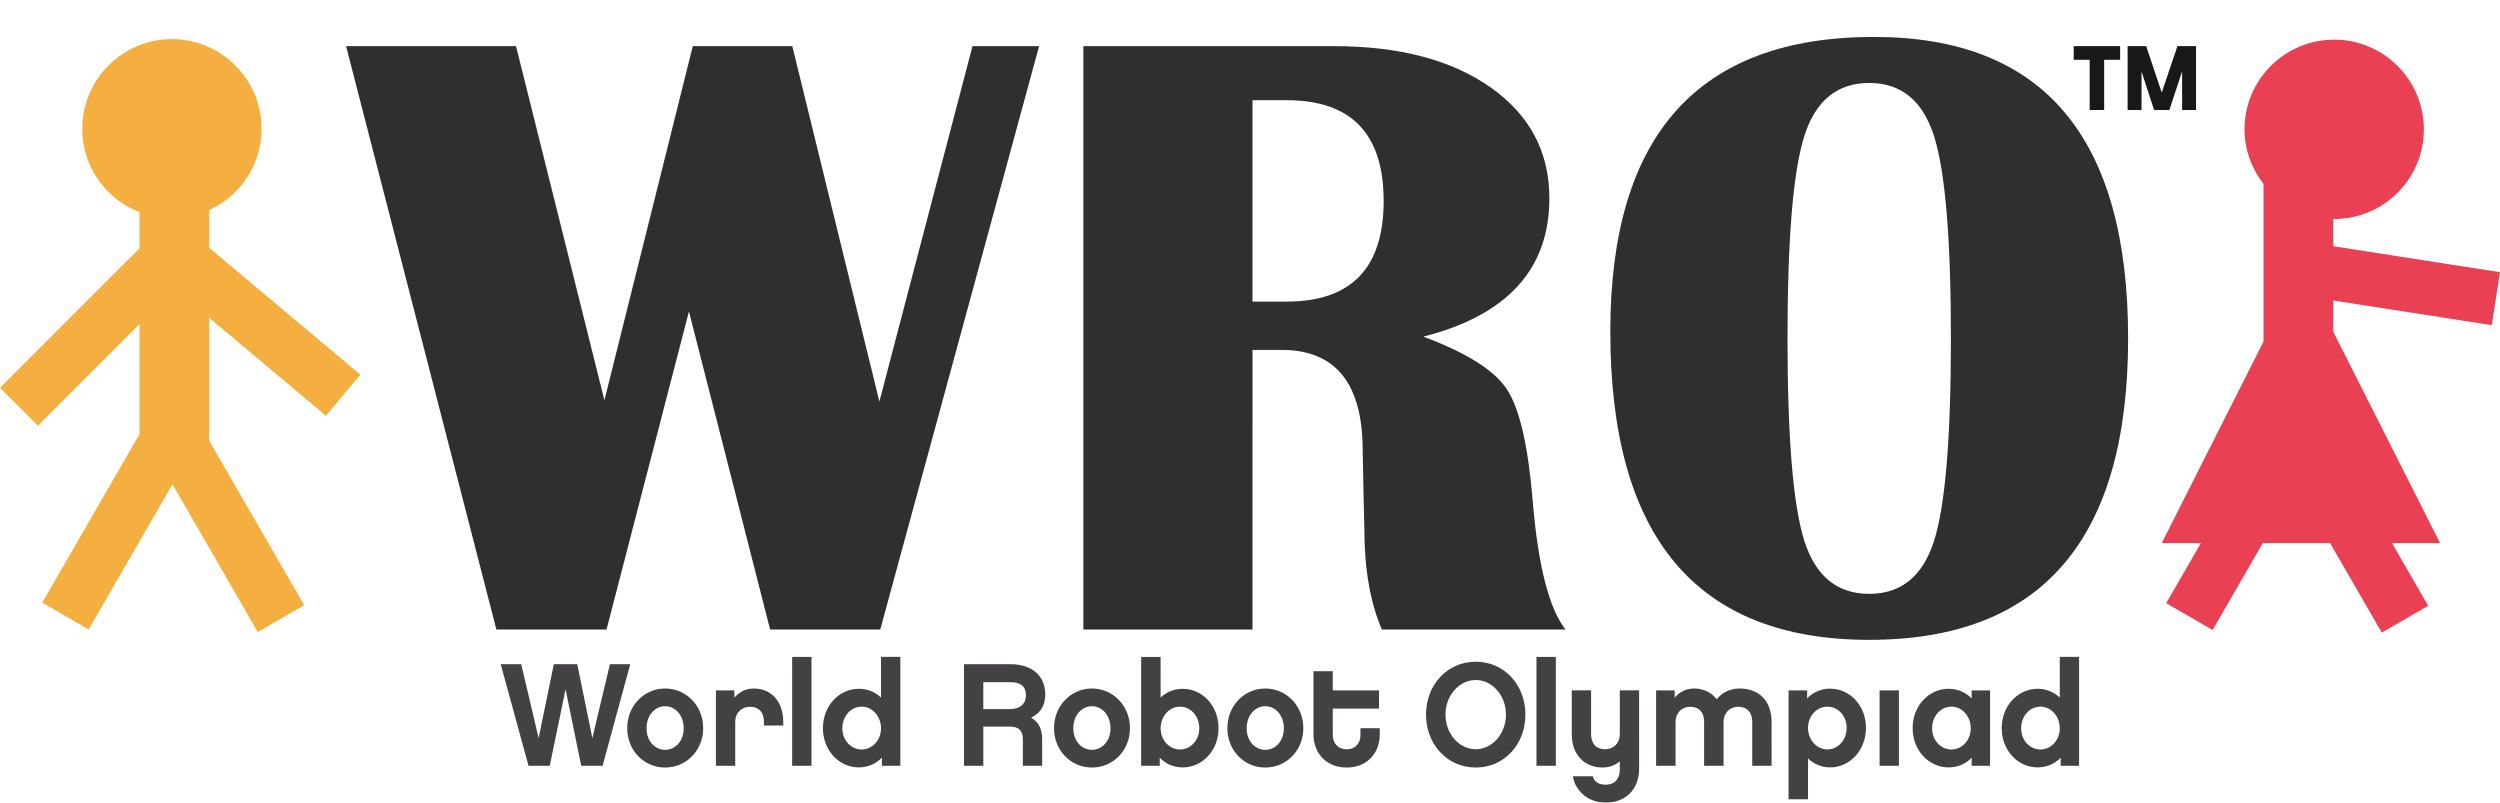
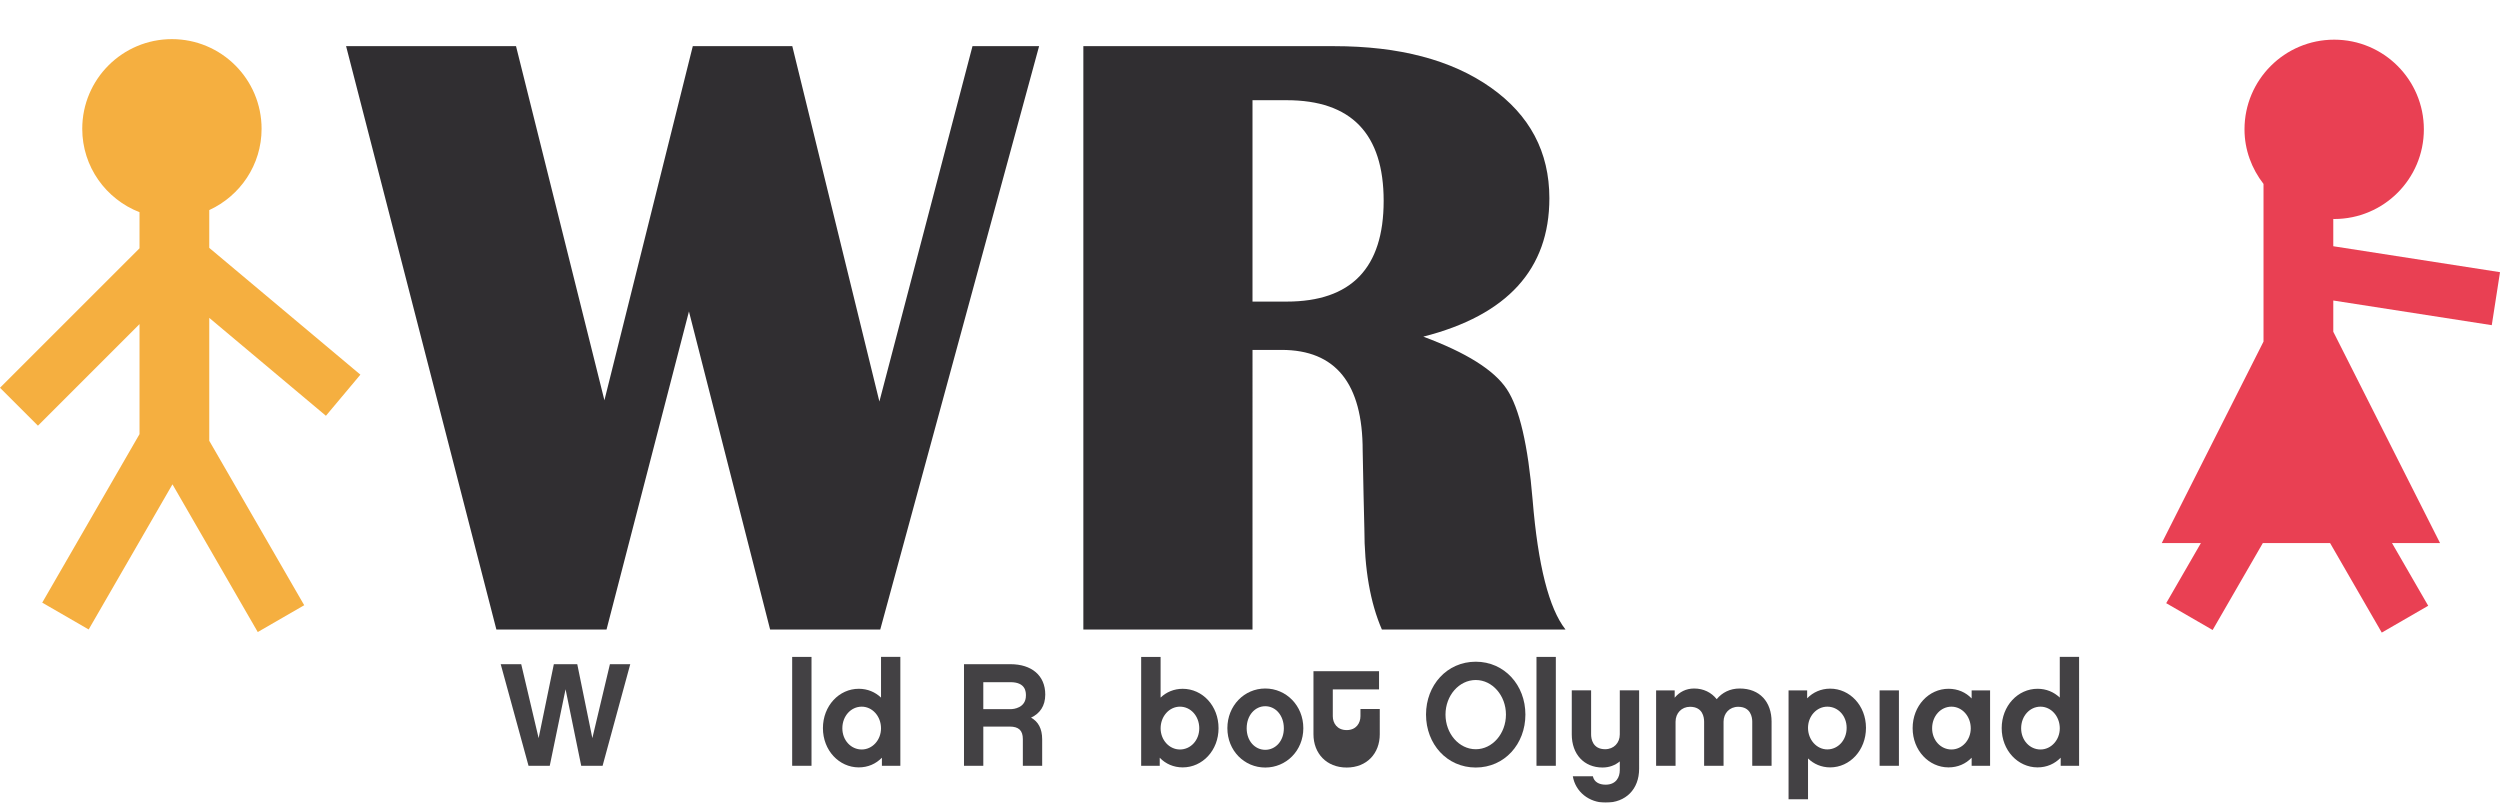
<svg xmlns="http://www.w3.org/2000/svg" id="Ebene_1" x="0px" y="0px" width="195.747px" height="62.848px" viewBox="0 0 195.747 62.848" xml:space="preserve">
  <g opacity="0.75">
    <g>
      <g>
        <path fill="#E2001A" d="M195.103,25.461l0.645-4.15l-13.055-2.031v-2.138c0.023,0,0.047,0.006,0.072,0.006    c3.878,0,7.021-3.143,7.021-7.02c0-3.879-3.144-7.022-7.021-7.022s-7.023,3.143-7.023,7.022c0,1.617,0.57,3.087,1.489,4.274    v12.343l-7.969,15.778h3.065l-2.716,4.705l3.636,2.1l3.929-6.805h5.268l4.046,7.008l3.636-2.101l-2.834-4.907h3.762l-8.36-16.548    V23.53L195.103,25.461z" />
      </g>
    </g>
  </g>
  <g opacity="0.9">
    <g>
      <polygon fill="#1A171B" points="81.36,3.614 68.923,49.29 60.299,49.29 53.944,24.387 47.491,49.29 38.866,49.29 27.098,3.614    40.404,3.614 47.325,31.341 54.245,3.614 62.036,3.614 68.855,31.439 76.145,3.614   " />
      <g>
        <path fill="#1A171B" d="M84.825,49.29V3.614h19.629c5.115,0,9.204,1.078,12.267,3.236c3.06,2.159,4.593,5.05,4.593,8.673    c0,5.547-3.291,9.159-9.871,10.836c3.364,1.249,5.544,2.616,6.535,4.107c0.991,1.491,1.666,4.383,2.024,8.677    c0.42,5.119,1.279,8.499,2.574,10.146h-14.378c-0.913-2.113-1.371-4.752-1.371-7.91l-0.064-2.705l-0.068-3.402    c0-5.25-2.118-7.875-6.351-7.875h-2.274V49.29H84.825z M98.069,23.614h2.674c5.062,0,7.596-2.629,7.596-7.885    c0-5.254-2.533-7.883-7.596-7.883h-2.674V23.614z" />
-         <path fill="#1A171B" d="M146.727,2.892c13.267,0,19.902,7.87,19.902,23.606S159.873,50.1,146.356,50.1    c-13.513,0-20.271-8.047-20.271-24.138C126.086,10.583,132.967,2.892,146.727,2.892 M146.356,6.496    c-2.5,0-4.192,1.38-5.075,4.137c-0.879,2.759-1.321,8.047-1.321,15.863c0,7.819,0.442,13.104,1.321,15.865    c0.883,2.758,2.575,4.137,5.075,4.137s4.192-1.379,5.074-4.137c0.882-2.761,1.324-8.046,1.324-15.865    c0-7.793-0.442-13.076-1.324-15.846C150.549,7.882,148.856,6.496,146.356,6.496" />
      </g>
    </g>
  </g>
-   <path fill="#1A171B" d="M166.004,3.613V4.68h-1.25v3.935h-1.135V4.68h-1.25V3.613H166.004z M171.946,8.615h-1.089V5.587 l-0.998,3.028h-1.195l-0.984-3.017v3.017h-1.09V3.613h1.456l1.216,3.637l1.228-3.637h1.457V8.615z" />
  <g opacity="0.82">
    <g>
      <polygon fill="#1A171B" points="47.182,59.96 45.508,59.96 44.283,53.968 43.045,59.96 41.383,59.96 39.205,52.005 40.811,52.005    42.174,57.794 43.365,52.005 45.199,52.005 46.38,57.794 47.756,52.005 49.348,52.005   " />
      <g>
-         <path fill="#1A171B" d="M55.059,57.015c0,1.765-1.342,3.082-2.981,3.082c-1.637,0-2.968-1.317-2.968-3.082    c0-1.766,1.331-3.106,2.968-3.106C53.717,53.908,55.059,55.249,55.059,57.015 M53.533,57.026c0-1.021-0.651-1.73-1.456-1.73    c-0.802,0-1.455,0.709-1.455,1.73c0,0.998,0.653,1.684,1.455,1.684C52.882,58.71,53.533,58.024,53.533,57.026" />
-         <path fill="#1A171B" d="M61.328,56.808h-1.514V56.51c0-0.345-0.103-1.168-1.101-1.168c-0.676,0-1.146,0.503-1.146,1.168v3.45    h-1.512v-5.903H57.5v0.574c0.378-0.445,0.895-0.722,1.524-0.722c1.387,0,2.304,1.043,2.304,2.601V56.808z" />
        <rect x="62.026" y="51.435" fill="#1A171B" width="1.514" height="8.525" />
        <path fill="#1A171B" d="M70.495,59.961h-1.443v-0.633c-0.472,0.481-1.088,0.758-1.812,0.758c-1.536,0-2.806-1.329-2.806-3.071    c0-1.755,1.27-3.084,2.806-3.084c0.689,0,1.284,0.256,1.743,0.689v-3.186h1.513V59.961z M67.471,55.331    c-0.839,0-1.516,0.732-1.516,1.695c0,0.938,0.677,1.658,1.516,1.658c0.836,0,1.512-0.742,1.512-1.658    C68.982,56.086,68.307,55.331,67.471,55.331" />
        <path fill="#1A171B" d="M81.6,59.96h-1.512v-2.086c0-0.679-0.321-0.984-1.032-0.984h-2.064v3.07h-1.512v-7.955h3.635    c1.659,0,2.728,0.885,2.728,2.375c0,0.904-0.425,1.487-1.113,1.811c0.562,0.308,0.871,0.861,0.871,1.695V59.96z M79.146,55.525    c0.196,0,1.182-0.083,1.182-1.067c0-0.262,0-1.044-1.214-1.044h-2.123v2.111H79.146z" />
-         <path fill="#1A171B" d="M88.476,57.015c0,1.765-1.343,3.082-2.979,3.082c-1.639,0-2.969-1.317-2.969-3.082    c0-1.766,1.33-3.106,2.969-3.106C87.133,53.908,88.476,55.249,88.476,57.015 M86.952,57.026c0-1.021-0.654-1.73-1.456-1.73    c-0.804,0-1.457,0.709-1.457,1.73c0,0.998,0.653,1.684,1.457,1.684C86.298,58.71,86.952,58.024,86.952,57.026" />
        <path fill="#1A171B" d="M92.605,60.086c-0.711,0-1.341-0.276-1.799-0.758v0.633h-1.454v-8.526h1.522v3.186    c0.447-0.434,1.055-0.689,1.73-0.689c1.547,0,2.807,1.329,2.807,3.084C95.412,58.757,94.152,60.086,92.605,60.086 M92.388,55.331    c-0.836,0-1.513,0.755-1.513,1.695c0,0.916,0.677,1.658,1.513,1.658c0.839,0,1.513-0.721,1.513-1.658    C93.9,56.063,93.227,55.331,92.388,55.331" />
        <path fill="#1A171B" d="M102.049,57.015c0,1.765-1.343,3.082-2.98,3.082s-2.967-1.317-2.967-3.082    c0-1.766,1.329-3.106,2.967-3.106S102.049,55.249,102.049,57.015 M100.524,57.026c0-1.021-0.654-1.73-1.456-1.73    s-1.455,0.709-1.455,1.73c0,0.998,0.653,1.684,1.455,1.684S100.524,58.024,100.524,57.026" />
-         <path fill="#1A171B" d="M108.034,57.497c0,1.49-1.009,2.6-2.591,2.6c-1.581,0-2.6-1.109-2.6-2.6v-4.941h1.513v1.501h3.621v1.423    h-3.621v2.098c0,0.537,0.331,1.088,1.087,1.088c0.747,0,1.079-0.551,1.079-1.088v-0.562h1.512V57.497z" />
+         <path fill="#1A171B" d="M108.034,57.497c0,1.49-1.009,2.6-2.591,2.6c-1.581,0-2.6-1.109-2.6-2.6v-4.941h1.513h3.621v1.423    h-3.621v2.098c0,0.537,0.331,1.088,1.087,1.088c0.747,0,1.079-0.551,1.079-1.088v-0.562h1.512V57.497z" />
        <path fill="#1A171B" d="M119.437,55.949c0,2.315-1.638,4.147-3.886,4.147c-2.254,0-3.895-1.832-3.895-4.147    c0-2.304,1.641-4.138,3.895-4.138C117.799,51.812,119.437,53.646,119.437,55.949 M117.914,55.949c0-1.48-1.055-2.705-2.363-2.705    c-1.316,0-2.37,1.225-2.37,2.705c0,1.489,1.054,2.715,2.37,2.715C116.859,58.664,117.914,57.438,117.914,55.949" />
        <rect x="120.305" y="51.435" fill="#1A171B" width="1.515" height="8.525" />
        <path fill="#1A171B" d="M128.341,60.2c0,1.593-1.043,2.647-2.625,2.647c-1.294,0-2.36-0.848-2.566-2.065h1.571    c0.091,0.439,0.48,0.658,0.995,0.658c0.825,0,1.112-0.586,1.112-1.136v-0.688c-0.356,0.298-0.814,0.48-1.351,0.48    c-1.448,0-2.409-1.041-2.409-2.59v-3.451h1.514v3.451c0,0.331,0.112,1.157,1.1,1.157c0.677,0,1.146-0.492,1.146-1.157v-3.451    h1.513V60.2z" />
        <path fill="#1A171B" d="M138.712,59.96h-1.513v-3.451c0-0.344-0.114-1.168-1.1-1.168c-0.678,0-1.147,0.504-1.147,1.168v3.451    h-1.522v-3.451c0-0.344-0.104-1.168-1.102-1.168c-0.665,0-1.134,0.504-1.134,1.168v3.451h-1.523v-5.904h1.454v0.574    c0.367-0.445,0.882-0.721,1.524-0.721c0.732,0,1.353,0.309,1.766,0.836c0.423-0.518,1.042-0.836,1.798-0.836    c1.582,0,2.499,1.053,2.499,2.6V59.96z" />
        <path fill="#1A171B" d="M143.296,60.086c-0.676,0-1.285-0.265-1.73-0.701v3.198h-1.524v-8.526h1.456v0.62    c0.457-0.47,1.087-0.757,1.799-0.757c1.546,0,2.807,1.328,2.807,3.071C146.103,58.744,144.842,60.086,143.296,60.086     M143.078,55.331c-0.836,0-1.513,0.742-1.513,1.66c0,0.93,0.677,1.687,1.513,1.687s1.512-0.725,1.512-1.687    C144.59,56.039,143.914,55.331,143.078,55.331" />
        <rect x="147.17" y="54.056" fill="#1A171B" width="1.513" height="5.904" />
        <path fill="#1A171B" d="M155.821,59.961h-1.444v-0.633c-0.459,0.481-1.086,0.758-1.81,0.758c-1.537,0-2.81-1.329-2.81-3.071    c0-1.755,1.272-3.084,2.81-3.084c0.724,0,1.351,0.276,1.81,0.758v-0.632h1.444V59.961z M152.795,55.331    c-0.836,0-1.512,0.732-1.512,1.695c0,0.938,0.676,1.658,1.512,1.658c0.839,0,1.513-0.742,1.513-1.658    C154.308,56.086,153.634,55.331,152.795,55.331" />
        <path fill="#1A171B" d="M162.79,59.961h-1.441v-0.633c-0.472,0.481-1.089,0.758-1.812,0.758c-1.536,0-2.807-1.329-2.807-3.071    c0-1.755,1.271-3.084,2.807-3.084c0.688,0,1.282,0.256,1.741,0.689v-3.186h1.512V59.961z M159.766,55.331    c-0.836,0-1.513,0.732-1.513,1.695c0,0.938,0.677,1.658,1.513,1.658c0.837,0,1.513-0.742,1.513-1.658    C161.278,56.086,160.603,55.331,159.766,55.331" />
      </g>
    </g>
  </g>
  <g opacity="0.75">
    <g>
      <g>
        <path fill="#F29400" d="M25.519,32.555l2.699-3.219l-11.833-9.927v-2.96c2.413-1.111,4.097-3.533,4.097-6.364    c0-3.878-3.146-7.021-7.022-7.021s-7.02,3.143-7.02,7.021c0,2.981,1.865,5.512,4.484,6.53v2.826L0,30.362l2.971,2.969    l7.953-7.953v8.614L3.307,47.186l3.635,2.101l6.562-11.365l6.678,11.566l3.637-2.1l-7.434-12.874v-9.625L25.519,32.555z" />
      </g>
    </g>
  </g>
</svg>